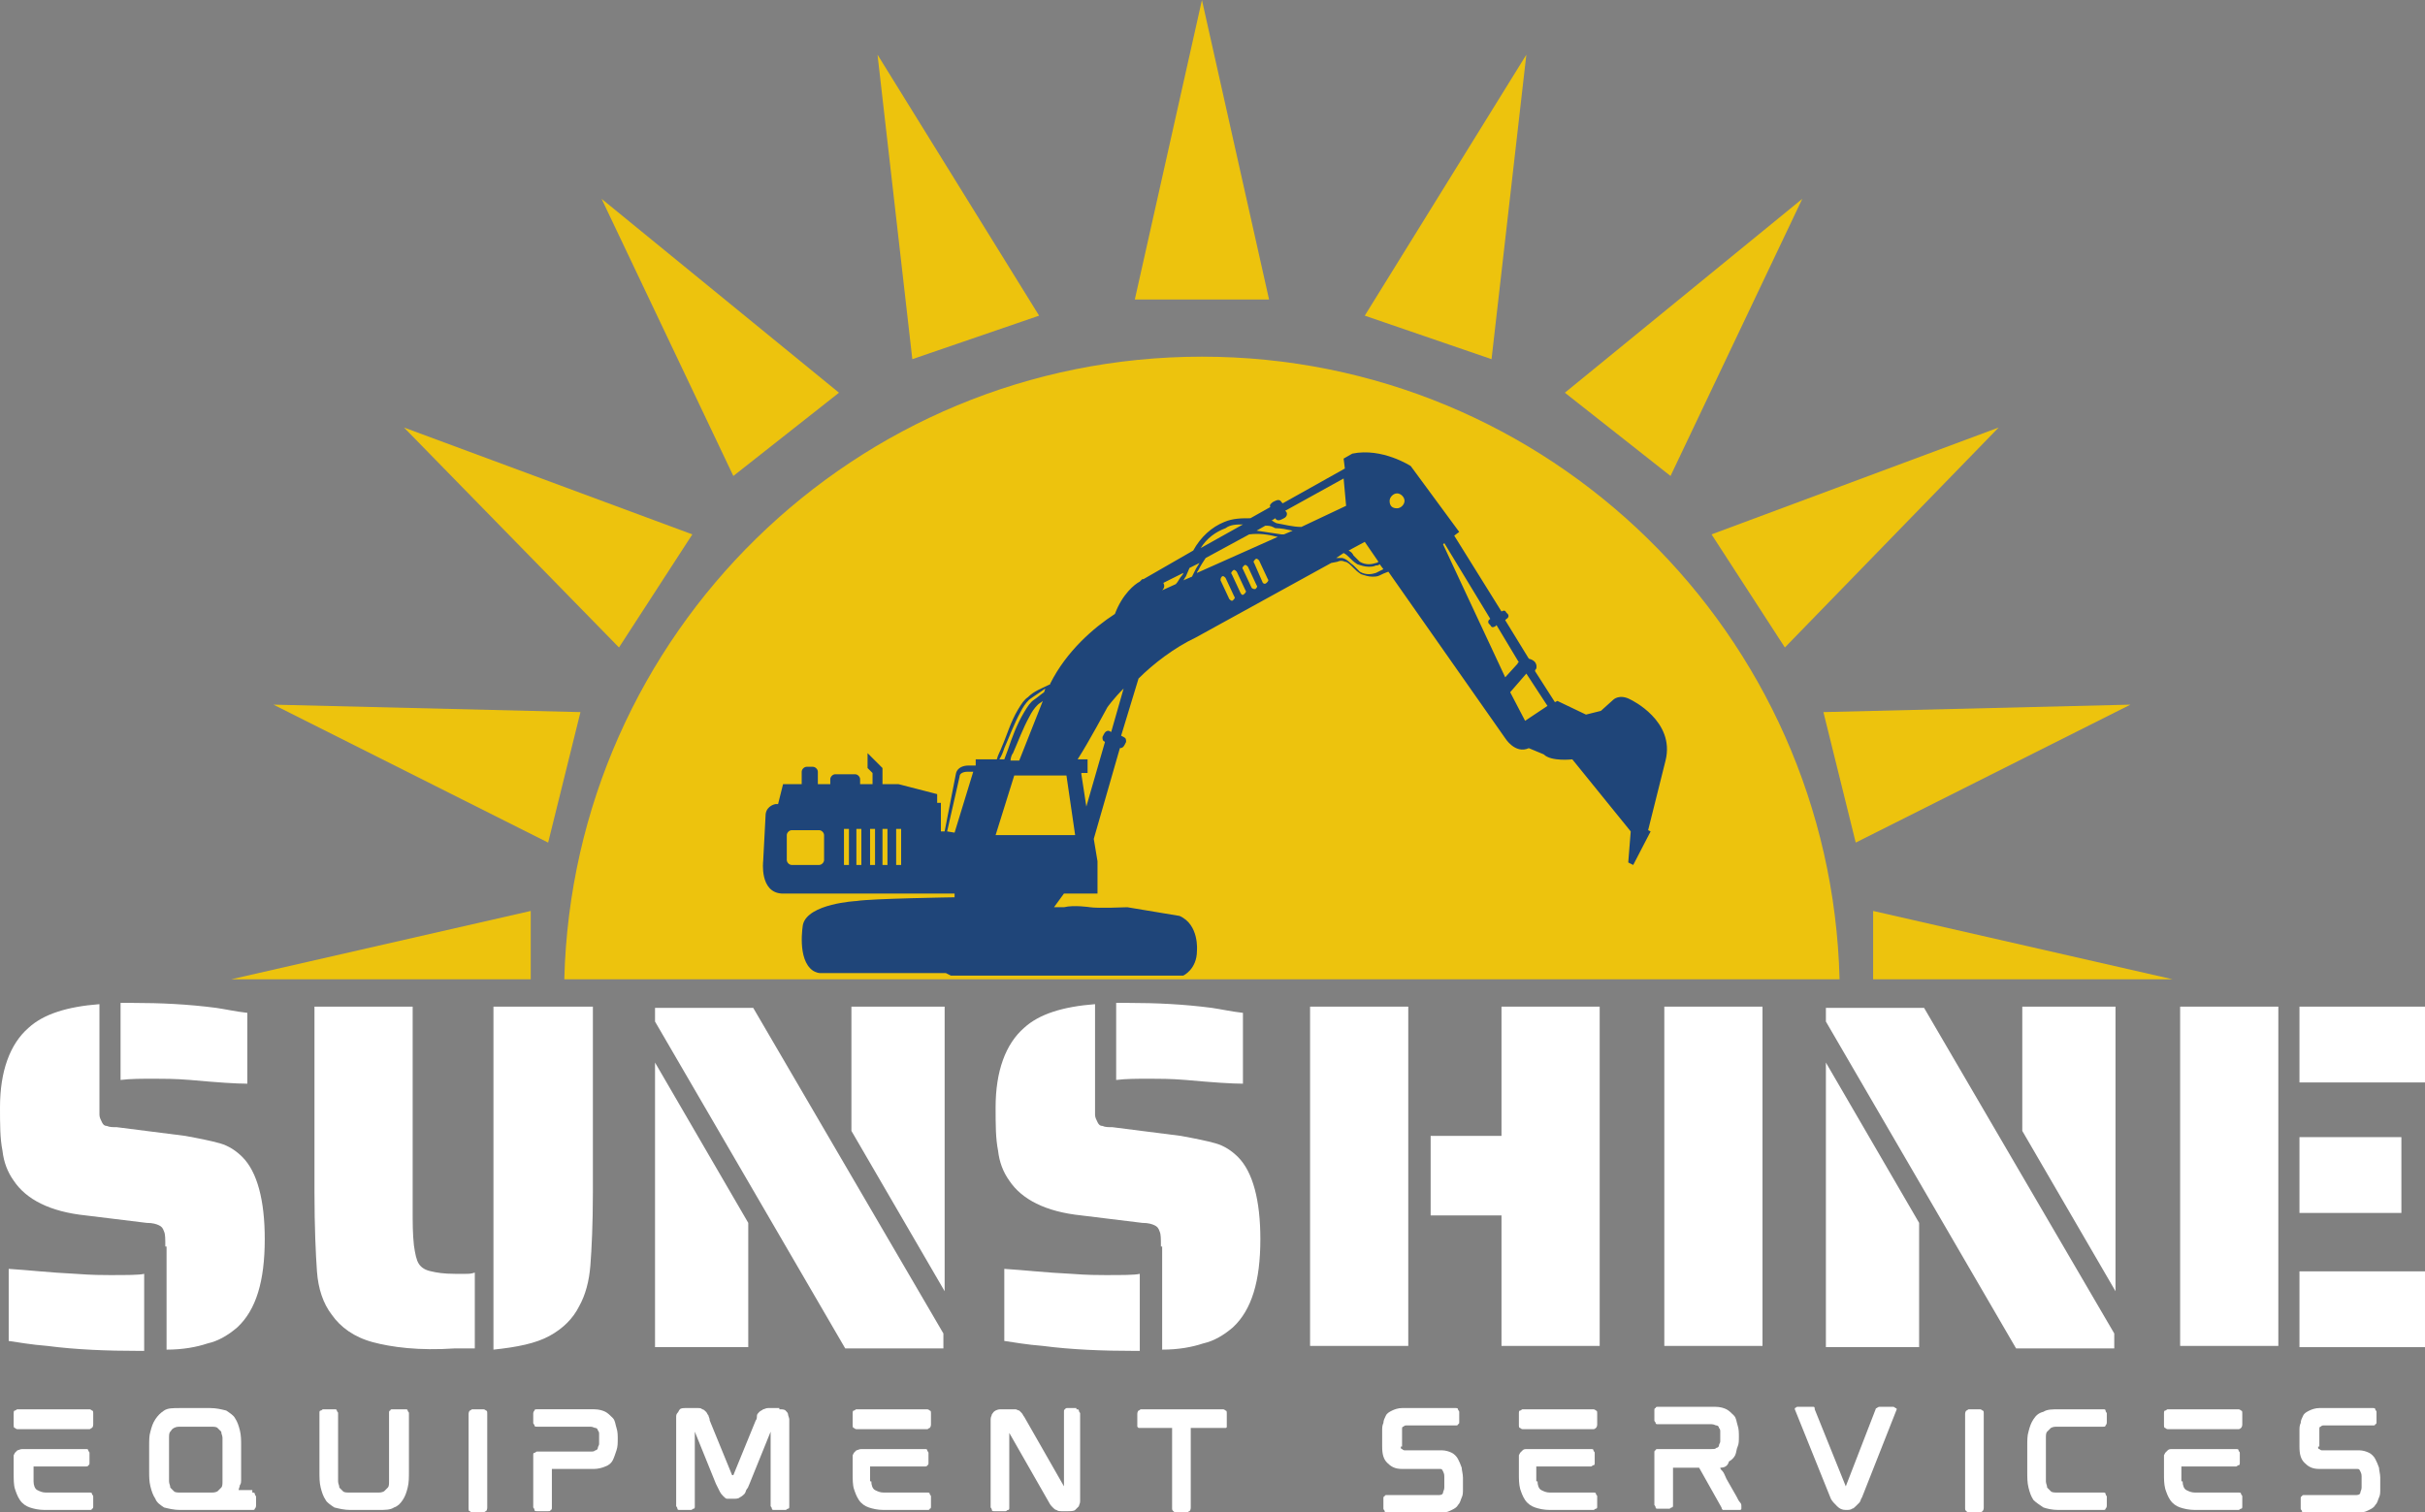
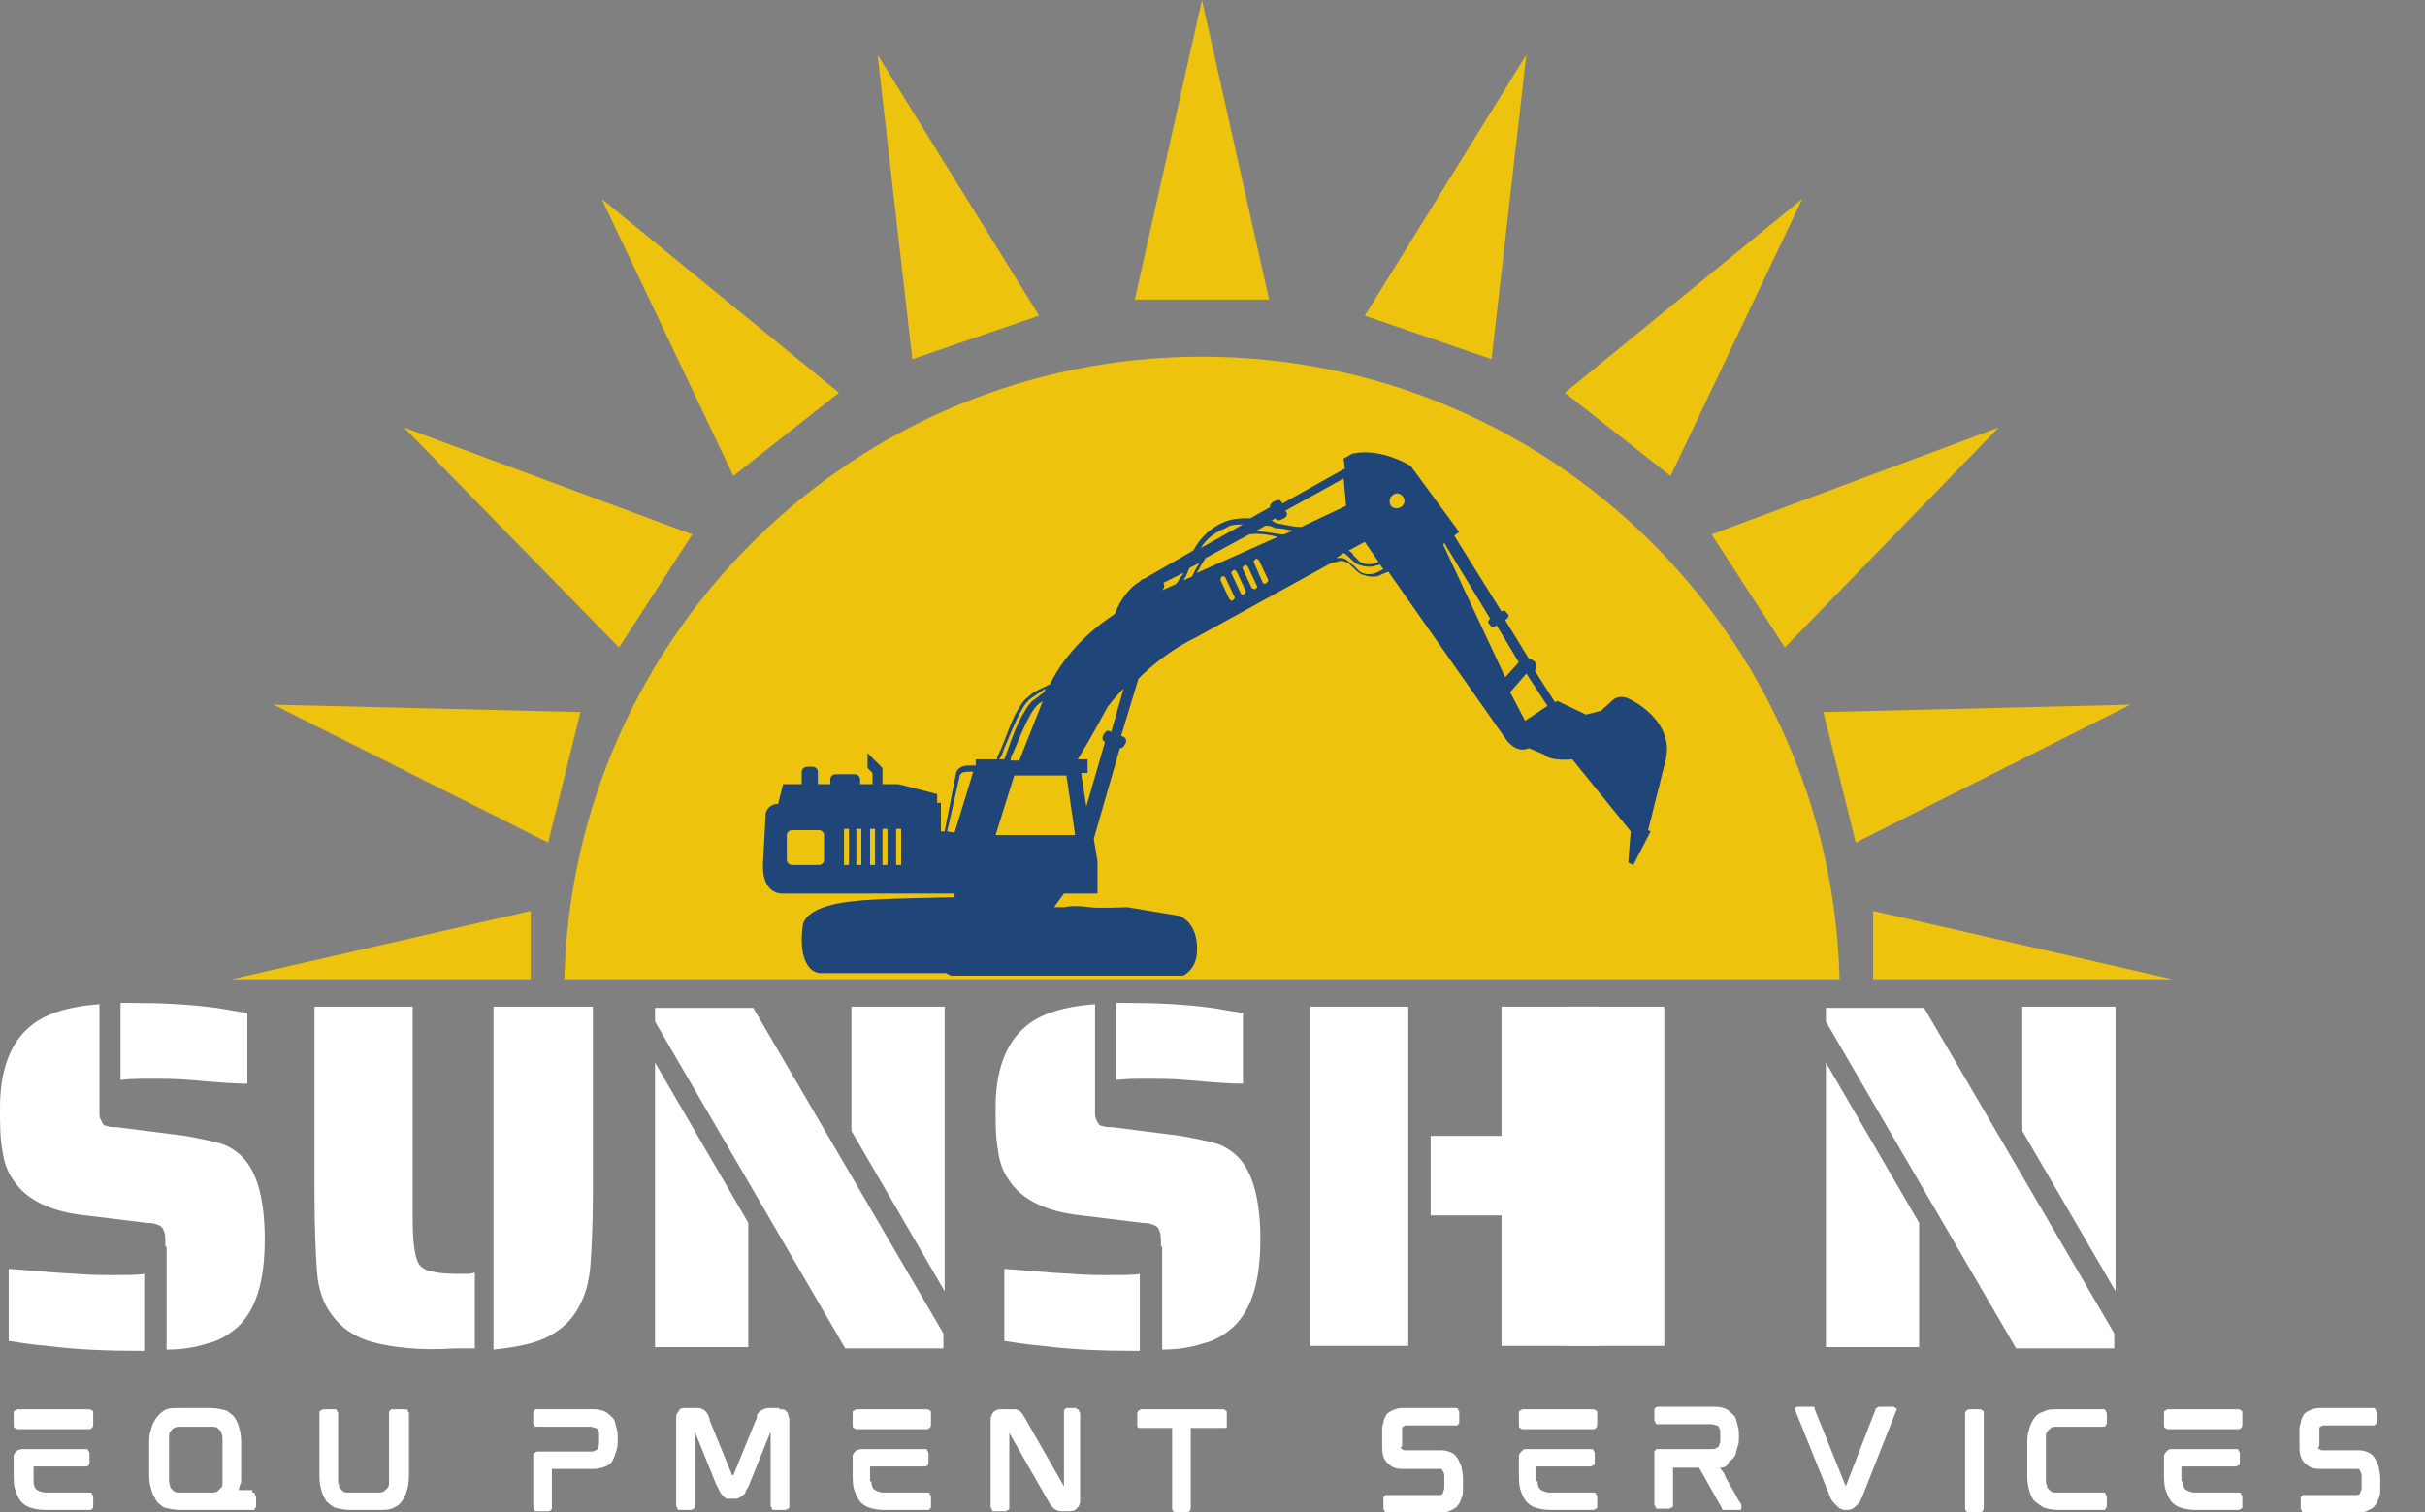
<svg xmlns="http://www.w3.org/2000/svg" id="a" viewBox="0 0 195.1 121.7">
  <rect x="0" y="0" width="195.1" height="121.7" fill="#808080" stroke="none" />
  <polygon points="102.1 24.1 91.3 24.1 96.7 0 102.1 24.1" style="fill:#edc30d;" />
  <polygon points="83.6 25.4 73.4 28.9 70.6 4.4 83.6 25.4" style="fill:#edc30d;" />
  <polygon points="67.5 31.6 59 38.3 48.4 16 67.5 31.6" style="fill:#edc30d;" />
  <polygon points="55.7 43 49.8 52.1 32.5 34.4 55.7 43" style="fill:#edc30d;" />
  <polygon points="46.7 57.3 44.1 67.8 22 56.7 46.7 57.3" style="fill:#edc30d;" />
  <path d="m148,78.8c-.7-27.8-23.4-50.1-51.3-50.1s-50.6,22.3-51.3,50.1h102.6Z" style="fill:#edc30d;" />
  <polygon points="42.7 73.3 18.6 78.8 42.7 78.8 42.7 73.3" style="fill:#edc30d;" />
  <g>
    <polygon points="109.8 25.4 120 28.9 122.8 4.4 109.8 25.4" style="fill:#edc30d;" />
    <polygon points="125.9 31.6 134.4 38.3 145 16 125.9 31.6" style="fill:#edc30d;" />
    <polygon points="137.7 43 143.6 52.1 160.8 34.4 137.7 43" style="fill:#edc30d;" />
    <polygon points="146.7 57.3 149.3 67.8 171.4 56.7 146.7 57.3" style="fill:#edc30d;" />
    <polygon points="150.7 73.3 174.8 78.8 150.7 78.8 150.7 73.3" style="fill:#edc30d;" />
  </g>
  <path d="m13.3,100.3c0-.6,0-1-.1-1.2-.1-.3-.2-.4-.4-.5s-.5-.2-1-.2l-4.9-.6c-2.9-.3-4.8-1.3-5.8-2.8-.5-.7-.8-1.5-.9-2.4-.2-1-.2-2.1-.2-3.5,0-2.9.8-5.1,2.3-6.4,1.2-1.1,3.1-1.7,5.7-1.9v8.9c0,.2.1.4.2.6.1.2.2.3.4.3.2.1.5.1.8.1l5.5.7c1.1.2,2.1.4,2.8.6.7.2,1.3.6,1.8,1.1,1.2,1.2,1.8,3.5,1.8,6.6,0,3.4-.7,5.7-2.2,7.1-.7.6-1.5,1.1-2.4,1.3-.9.3-2,.5-3.3.5v-8.3h-.1Zm-9.5,8c-1.3-.1-2.4-.3-3.1-.4v-5.8c1.6.1,3.3.3,5.4.4,1.3.1,2.2.1,2.7.1,1.4,0,2.4,0,2.8-.1v6.2h-.4c-2.6,0-5.1-.1-7.4-.4Zm11.5-21.4c-1.2-.1-2.2-.1-2.9-.1-1,0-1.9,0-2.7.1v-6.2h1c2.2,0,4.4.1,6.7.4.7.1,1.6.3,2.5.4v5.7c-.9,0-2.4-.1-4.6-.3Z" style="fill:#fff;" />
  <path d="m30,108c-1.5-.4-2.6-1.2-3.3-2.2-.7-.9-1.1-2.1-1.2-3.5s-.2-3.6-.2-6.4v-14.9h7.9v16.4c0,1,0,1.9.1,2.8.1.7.2,1.2.4,1.5s.5.5,1,.6c.4.1,1,.2,1.9.2h.9c.2,0,.4,0,.7-.1v6.1h-1.6c-2.9.2-5.1-.1-6.6-.5Zm9.8-27h7.9v14.9c0,2.6-.1,4.6-.2,5.9-.1,1.3-.4,2.4-.9,3.3-.5,1-1.3,1.8-2.4,2.4-1.1.6-2.6.9-4.5,1.1v-27.6h.1Z" style="fill:#fff;" />
  <path d="m52.7,82.2v-1.1h7.9l15.3,26.2v1.2h-7.9l-15.3-26.3Zm0,3.3l7.5,12.9v10h-7.5v-22.9Zm15.8,5.5v-10h7.5v22.9l-7.5-12.9Z" style="fill:#fff;" />
  <path d="m93.4,100.3c0-.6,0-1-.1-1.2-.1-.3-.2-.4-.4-.5-.2-.1-.5-.2-1-.2l-4.9-.6c-2.9-.3-4.8-1.3-5.8-2.8-.5-.7-.8-1.5-.9-2.4-.2-1-.2-2.1-.2-3.5,0-2.9.8-5.1,2.3-6.4,1.2-1.1,3.1-1.7,5.7-1.9v8.9c0,.2.1.4.2.6s.2.3.4.3c.2.1.5.1.8.1l5.5.7c1.1.2,2.1.4,2.8.6s1.3.6,1.8,1.1c1.2,1.2,1.8,3.5,1.8,6.6,0,3.4-.7,5.7-2.2,7.1-.7.6-1.5,1.1-2.4,1.3-.9.3-2,.5-3.3.5v-8.3h-.1Zm-9.5,8c-1.3-.1-2.4-.3-3.1-.4v-5.8c1.6.1,3.3.3,5.4.4,1.3.1,2.2.1,2.7.1,1.4,0,2.4,0,2.8-.1v6.2h-.4c-2.6,0-5.1-.1-7.4-.4Zm11.5-21.4c-1.2-.1-2.2-.1-2.9-.1-1,0-1.9,0-2.7.1v-6.2h1c2.2,0,4.4.1,6.7.4.7.1,1.6.3,2.5.4v5.7c-.9,0-2.4-.1-4.6-.3Z" style="fill:#fff;" />
  <path d="m105.4,81h7.9v27.3h-7.9v-27.3Zm15.4,16.8h-5.7v-6.4h5.7v-10.4h7.9v27.3h-7.9v-10.5Z" style="fill:#fff;" />
-   <path d="m133.9,81h7.9v27.3h-7.9v-27.3Z" style="fill:#fff;" />
+   <path d="m133.9,81v27.3h-7.9v-27.3Z" style="fill:#fff;" />
  <path d="m146.9,82.2v-1.1h7.9l15.3,26.2v1.2h-7.9l-15.3-26.3Zm0,3.3l7.5,12.9v10h-7.5v-22.9Zm15.8,5.5v-10h7.5v22.9l-7.5-12.9Z" style="fill:#fff;" />
-   <path d="m175.4,81h7.9v27.3h-7.9v-27.3Zm9.6,0h10.1v6.1h-10.1v-6.1Zm0,10.5h8.2v6.1h-8.2v-6.1Zm0,10.8h10.1v6.1h-10.1v-6.1Z" style="fill:#fff;" />
  <path d="m7.2,113.4s.1,0,.2.1c.1,0,.1.1.1.3v.8q0,.2-.1.3c-.1,0-.1.1-.2.1H1.4s-.1,0-.2-.1c-.1,0-.1-.1-.1-.3v-.8c0-.2,0-.3.1-.3s.1-.1.2-.1h5.8Zm-4.5,5.8c0,.3.1.6.3.7.2.1.4.2.7.2h3.5c.1,0,.2,0,.2.1s.1.1.1.2v.8c0,.1,0,.2-.1.2,0,.1-.1.1-.2.1h-3.6c-.5,0-.9-.1-1.2-.2s-.6-.3-.8-.6c-.2-.3-.3-.6-.4-.9s-.1-.8-.1-1.2v-1.5l.1-.2q.1-.1.2-.2c.1,0,.2-.1.4-.1h5.1c.1,0,.2,0,.2.1s.1.1.1.2v.8c0,.1,0,.2-.1.2,0,.1-.1.1-.2.1H2.7v1.2Z" style="fill:#fff;" />
  <path d="m20.3,120.1c.1,0,.2,0,.2.1s.1.2.1.2v.7c0,.1,0,.2-.1.3,0,.1-.1.1-.2.1h-5.8c-.5,0-.9-.1-1.3-.2-.3-.2-.6-.4-.7-.7-.2-.3-.3-.6-.4-1s-.1-.8-.1-1.2v-2c0-.5,0-.9.1-1.2.1-.4.2-.7.4-1s.4-.5.7-.7.7-.2,1.3-.2h2.4c.5,0,.9.1,1.3.2.3.2.6.4.7.6.2.3.3.6.4,1s.1.8.1,1.2v2.8c0,.1,0,.3-.1.4,0,.1-.1.3-.1.4h1.1v.2Zm-2.4-3.8v-.6c0-.2-.1-.3-.1-.5-.1-.1-.2-.2-.3-.3-.1-.1-.3-.1-.6-.1h-2.3c-.3,0-.4,0-.6.1s-.2.2-.3.3-.1.3-.1.5v3.5c0,.2.1.3.1.5.1.1.2.2.3.3s.3.1.6.1h2.3c.3,0,.4,0,.6-.1.1-.1.2-.2.3-.3.1-.1.1-.3.1-.5v-2.9Z" style="fill:#fff;" />
  <path d="m32.6,113.4c.1,0,.2,0,.2.1s.1.1.1.2v4.7c0,.5,0,.9-.1,1.3s-.2.7-.4,1-.4.5-.7.6c-.3.2-.7.2-1.3.2h-2.2c-.5,0-.9-.1-1.3-.2-.3-.2-.6-.4-.7-.6-.2-.3-.3-.6-.4-1s-.1-.8-.1-1.3v-4.7c0-.1,0-.2.1-.2s.1-.1.2-.1h.9c.1,0,.2,0,.2.1s.1.1.1.2v5.5c0,.2.1.3.1.5.1.1.2.2.3.3s.3.1.6.1h2.1c.3,0,.4,0,.6-.1.1-.1.2-.2.3-.3.1-.1.1-.3.1-.5v-5.5c0-.1,0-.2.1-.2,0-.1.1-.1.2-.1h1Z" style="fill:#fff;" />
-   <path d="m38.9,113.4s.1,0,.2.1c.1,0,.1.1.1.3v7.5q0,.2-.1.3c-.1,0-.1.1-.2.1h-.9s-.1,0-.2-.1c-.1,0-.1-.1-.1-.3v-7.5q0-.2.1-.3c.1,0,.1-.1.2-.1h.9Z" style="fill:#fff;" />
  <path d="m47.8,113.4c.4,0,.7.1.9.2s.4.3.6.5.2.5.3.8.1.6.1.9,0,.6-.1.9-.2.6-.3.8-.3.4-.6.5c-.2.1-.6.2-.9.2h-3.4v3.1c0,.1,0,.2-.1.2,0,.1-.1.1-.2.1h-.9c-.1,0-.2,0-.2-.1s-.1-.2-.1-.2v-4.2c0-.1,0-.2.1-.2s.1-.1.2-.1h4.3c.2,0,.3,0,.4-.1.1,0,.2-.1.2-.2s.1-.2.1-.3v-.8c0-.1,0-.2-.1-.3,0-.1-.1-.2-.2-.2s-.2-.1-.4-.1h-4.3c-.1,0-.2,0-.2-.1s-.1-.1-.1-.2v-.7c0-.1,0-.2.1-.3,0-.1.1-.1.2-.1,0,0,4.6,0,4.6,0Z" style="fill:#fff;" />
  <path d="m62.7,113.4c.2,0,.4,0,.5.1s.2.2.2.3.1.3.1.4v7c0,.1,0,.2-.1.2s-.1.1-.2.1h-.9c-.1,0-.2,0-.2-.1s-.1-.2-.1-.2v-6h0l-1.7,4.2c-.1.2-.1.3-.2.4-.1.1-.1.3-.2.4-.1.1-.2.2-.4.3-.1.1-.3.1-.6.1h-.4c-.1,0-.2-.1-.3-.2s-.2-.2-.3-.4l-.3-.6-1.7-4.2h0v6c0,.1,0,.2-.1.2s-.1.1-.2.1h-.9c-.1,0-.2,0-.2-.1s-.1-.2-.1-.2v-7.1c0-.2,0-.3.1-.4s.1-.2.2-.3c.1-.1.3-.1.5-.1h.9c.2,0,.3,0,.4.1.1,0,.2.1.3.2s.1.2.2.3c0,.1.1.2.1.4l1.8,4.4h.1l1.8-4.4c.1-.1.1-.3.1-.4s.1-.2.2-.3c.1-.1.2-.1.3-.2.1,0,.2-.1.4-.1h.9v.1Z" style="fill:#fff;" />
  <path d="m74.6,113.4s.1,0,.2.1c.1,0,.1.1.1.3v.8q0,.2-.1.3c-.1,0-.1.1-.2.1h-5.7s-.1,0-.2-.1c-.1,0-.1-.1-.1-.3v-.8c0-.2,0-.3.1-.3s.1-.1.2-.1h5.7Zm-4.5,5.8c0,.3.1.6.3.7.2.1.4.2.7.2h3.5c.1,0,.2,0,.2.1s.1.1.1.2v.8c0,.1,0,.2-.1.2,0,.1-.1.1-.2.1h-3.5c-.5,0-.9-.1-1.2-.2s-.6-.3-.8-.6-.3-.6-.4-.9-.1-.8-.1-1.2v-1.5l.1-.2.2-.2c.1,0,.2-.1.4-.1h5.1c.1,0,.2,0,.2.1s.1.1.1.2v.8c0,.1,0,.2-.1.2,0,.1-.1.1-.2.1h-4.4v1.2h.1Z" style="fill:#fff;" />
  <path d="m86.6,113.4c.1,0,.2,0,.2.1s.1.2.1.2v7.1c0,.2-.1.3-.1.4l-.3.3c-.1.1-.4.1-.6.1h-.5c-.1,0-.3,0-.4-.1-.1,0-.2-.1-.3-.2-.1-.1-.2-.2-.3-.4l-3.2-5.6h0v6c0,.1,0,.2-.1.2s-.1.1-.2.1h-.9c-.1,0-.2,0-.2-.1s-.1-.2-.1-.2v-7.1c0-.2.1-.3.1-.4.1-.1.1-.2.3-.3s.3-.1.5-.1h1.1c.1,0,.2.1.3.1l.2.2c.1.1.1.2.2.3l3.2,5.6h0v-6c0-.1,0-.2.1-.2,0-.1.1-.1.2-.1h.7v.1Z" style="fill:#fff;" />
  <path d="m98.4,113.4s.1,0,.2.1c.1,0,.1.1.1.3v1q0,.1-.1.1h-2.8v6.4q0,.2-.1.3c-.1,0-.1.1-.2.1h-.9s-.1,0-.2-.1-.1-.1-.1-.3v-6.4h-2.7l-.1-.1v-1q0-.2.1-.3c.1,0,.1-.1.2-.1h6.6Z" style="fill:#fff;" />
  <path d="m112.7,116.4c0,.1,0,.2.1.2q.1.1.2.1h3c.3,0,.6.1.8.2s.4.3.5.5.2.4.3.7c0,.2.1.5.1.8v.9c0,.3,0,.5-.1.7s-.1.4-.3.6c-.1.2-.3.3-.5.4s-.4.2-.7.2h-4.5c-.1,0-.2,0-.2-.1s-.1-.1-.1-.2v-.8c0-.1,0-.2.1-.2,0-.1.1-.1.2-.1h4.2c.2,0,.3-.1.3-.2s.1-.2.1-.4v-.9c0-.1,0-.2-.1-.4s-.1-.2-.3-.2h-3c-.6,0-.9-.2-1.2-.5s-.4-.7-.4-1.3v-1.3c0-.2,0-.4.1-.6,0-.2.1-.4.2-.6s.3-.3.5-.4.5-.2.8-.2h4.3c.1,0,.2,0,.2.1s.1.1.1.2v.8c0,.1,0,.2-.1.2,0,.1-.1.1-.2.1h-4q-.1,0-.2.1c-.1,0-.1.1-.1.2v1.4h-.1Z" style="fill:#fff;" />
  <path d="m128.2,113.4s.1,0,.2.1c.1,0,.1.1.1.3v.8q0,.2-.1.3t-.2.1h-5.7s-.1,0-.2-.1c-.1,0-.1-.1-.1-.3v-.8c0-.2,0-.3.1-.3s.1-.1.2-.1h5.7Zm-4.5,5.8c0,.3.1.6.3.7.2.1.4.2.7.2h3.5c.1,0,.2,0,.2.1s.1.1.1.2v.8c0,.1,0,.2-.1.2s-.1.1-.2.1h-3.5c-.5,0-.9-.1-1.2-.2-.3-.1-.6-.3-.8-.6s-.3-.6-.4-.9c-.1-.4-.1-.8-.1-1.2v-1.5l.1-.2.2-.2c.1-.1.2-.1.4-.1h5.1c.1,0,.2,0,.2.1s.1.1.1.2v.8c0,.1,0,.2-.1.2s-.1.1-.2.1h-4.4v1.2h.1Z" style="fill:#fff;" />
  <path d="m138.4,118.1c0,.1.1.2.2.3s.2.4.3.6.3.5.4.7c.1.2.3.5.4.7.1.2.2.4.3.5s.1.2.1.3v.2c0,.1-.1.1-.2.1h-1.3s-.1-.1-.1-.2l-1.8-3.2h-2.1v3c0,.1,0,.2-.1.2s-.1.1-.2.1h-.9c-.1,0-.2,0-.2-.1s-.1-.2-.1-.2v-4.2c0-.1,0-.2.1-.2,0-.1.1-.1.2-.1h4.3c.2,0,.3,0,.4-.1.1,0,.2-.1.2-.2s.1-.2.1-.3v-.8c0-.1,0-.2-.1-.3,0-.1-.1-.2-.2-.2s-.2-.1-.4-.1h-4.3c-.1,0-.2,0-.2-.1s-.1-.1-.1-.2v-.8c0-.1,0-.2.1-.2,0-.1.1-.1.2-.1h4.6c.4,0,.7.1.9.2s.4.3.6.5.2.5.3.8.1.6.1.9,0,.6-.1.8-.1.5-.2.7c-.1.2-.3.4-.5.5-.1.4-.4.5-.7.5Z" style="fill:#fff;" />
  <path d="m152.3,113.2q.1,0,.2.1c.1,0,.1.1.1.1l-2.8,7.1c-.1.1-.1.3-.2.4s-.2.2-.3.3c-.1.1-.2.2-.3.2-.1.1-.3.1-.5.1-.3,0-.5-.1-.7-.3-.2-.2-.4-.4-.5-.6l-2.9-7.2v-.1c.1,0,.1-.1.2-.1h1.3c.1,0,.1.1.1.2l2.5,6.2h0l2.4-6.2c0-.1.1-.1.1-.1,0,0,.1-.1.2-.1h1.1Z" style="fill:#fff;" />
  <path d="m159.3,113.4s.1,0,.2.1c.1,0,.1.1.1.3v7.5q0,.2-.1.3t-.2.1h-.9s-.1,0-.2-.1-.1-.1-.1-.3v-7.5q0-.2.1-.3c.1,0,.1-.1.2-.1h.9Z" style="fill:#fff;" />
  <path d="m169.2,113.4c.1,0,.2,0,.2.1s.1.2.1.2v.7c0,.1,0,.2-.1.3,0,.1-.1.1-.2.1h-3.6c-.3,0-.4,0-.6.1-.1.1-.2.2-.3.3s-.1.3-.1.5v3.5c0,.2.1.3.1.5.1.1.2.2.3.3.1.1.3.1.6.1h3.6c.1,0,.2,0,.2.1s.1.2.1.2v.7c0,.1,0,.2-.1.3,0,.1-.1.1-.2.1h-3.6c-.5,0-.9-.1-1.2-.2-.3-.2-.6-.4-.8-.6-.2-.3-.3-.6-.4-1-.1-.4-.1-.8-.1-1.3v-2c0-.5,0-.9.1-1.2.1-.4.2-.7.4-1s.4-.5.8-.6c.3-.2.7-.2,1.3-.2h3.5Z" style="fill:#fff;" />
  <path d="m180.1,113.4s.1,0,.2.1c.1,0,.1.1.1.3v.8q0,.2-.1.3t-.2.1h-5.7s-.1,0-.2-.1c-.1,0-.1-.1-.1-.3v-.8c0-.2,0-.3.1-.3s.1-.1.2-.1h5.7Zm-4.5,5.8c0,.3.1.6.3.7s.4.2.7.2h3.5c.1,0,.2,0,.2.1s.1.1.1.2v.8c0,.1,0,.2-.1.2s-.1.1-.2.1h-3.5c-.5,0-.9-.1-1.2-.2s-.6-.3-.8-.6-.3-.6-.4-.9c-.1-.4-.1-.8-.1-1.2v-1.5l.1-.2q.1-.1.2-.2c.1-.1.2-.1.4-.1h5.1c.1,0,.2,0,.2.1s.1.1.1.2v.8c0,.1,0,.2-.1.2s-.1.1-.2.1h-4.4v1.2h.1Z" style="fill:#fff;" />
  <path d="m186.5,116.4c0,.1,0,.2.1.2q.1.1.2.1h3c.3,0,.6.1.8.2s.4.3.5.5.2.4.3.7c0,.2.1.5.1.8v.9c0,.3,0,.5-.1.7s-.1.4-.3.6c-.1.2-.3.3-.5.4s-.4.2-.7.2h-4.5c-.1,0-.2,0-.2-.1s-.1-.1-.1-.2v-.8c0-.1,0-.2.1-.2,0-.1.1-.1.2-.1h4.2c.2,0,.3-.1.3-.2s.1-.2.1-.4v-.9c0-.1,0-.2-.1-.4s-.1-.2-.3-.2h-3c-.6,0-.9-.2-1.2-.5s-.4-.7-.4-1.3v-1.3c0-.2,0-.4.1-.6,0-.2.1-.4.2-.6.1-.2.3-.3.5-.4s.5-.2.8-.2h4.3c.1,0,.2,0,.2.1s.1.1.1.2v.8c0,.1,0,.2-.1.2,0,.1-.1.1-.2.1h-4q-.1,0-.2.1c-.1,0-.1.1-.1.2v1.4h-.1Z" style="fill:#fff;" />
  <path d="m63.3,69.2c0,.2.2.4.4.4h2.2c.2,0,.4-.2.4-.4v-2c0-.2-.2-.4-.4-.4h-2.2c-.2,0-.4.2-.4.4v2Zm4.6.4h.4v-2.9h-.4v2.9Zm1,0h.4v-2.9h-.4v2.9Zm1.1,0h.4v-2.9h-.4v2.9Zm1,0h.4v-2.9h-.4v2.9Zm1.1,0h.4v-2.9h-.4v2.9Zm4.7-2.6l1.5-4.9h-.5s-.6,0-.6.4l-1,4.4.6.1h0Zm9.7.2l-.7-4.8h-4.2l-1.5,4.8h6.4Zm.5-4.9l.4,2.6,1.5-5.2c-.2-.1-.2-.2-.2-.4l.1-.2c.1-.2.2-.3.4-.3l.2.1,1-3.5c-.8.8-1.3,1.5-1.3,1.5,0,0-1.5,2.8-2.4,4.2h.8v1.1h-.5v.1Zm-5.7-1.1h.7l1.9-4.8c-.1.1-.3.2-.4.3-.3.3-.5.6-.7,1-.5.9-.9,2-1.3,2.9-.1.1-.2.4-.2.6Zm1.5-4.9c-.3.3-.5.6-.7,1-.5.9-.9,2-1.3,2.9-.1.3-.2.6-.4.9h.4c.1-.3.2-.5.3-.8.3-.9.7-2,1.3-3,.3-.5.5-.8.8-1s.5-.4.8-.6l.1-.3c-.4.3-.9.6-1.3.9Zm11.8-9.3c.2-.2.3-.5.5-.7.1-.1.1-.2.1-.2l-1.6.8c.1.2.1.4-.1.6l1.1-.5Zm1.3-.6c.1-.2.2-.4.3-.6.1-.2.2-.3.3-.5l-.8.4c-.1.2-.2.5-.3.7-.1.1-.1.2-.2.3l.7-.3Zm6.9-3.2c-.8-.2-1.5-.3-2.3-.2l-3.5,1.9c-.2.3-.4.6-.6,1-.1.1-.1.2-.1.2l6.5-2.9Zm-4.6,3.5l.7,1.5c.1.1.2.2.3.1.1-.1.2-.2.1-.3l-.7-1.5c-.1-.1-.2-.2-.3-.1-.1.1-.1.2-.1.3Zm1.9,1.1c.1-.1.2-.2.1-.3l-.7-1.5c-.1-.1-.2-.2-.3-.1-.1.1-.2.2-.1.3l.7,1.5c.1.2.2.2.3.1Zm.9-.4c.1-.1.2-.2.1-.3l-.7-1.5c-.1-.1-.2-.2-.3-.1-.1.1-.2.2-.1.3l.7,1.5c.1.1.2.1.3.1Zm.9-.5c.1-.1.2-.2.1-.3l-.7-1.5c-.1-.1-.2-.2-.3-.1-.1.1-.2.2-.1.3l.7,1.6c.1.1.2.1.3,0Zm1.3-3.9h.1l.7-.3c-.5-.1-.9-.2-1.4-.2l-.2-.1c-.2-.1-.4-.1-.6-.1l-.7.4c.7.1,1.3.2,2,.3h.1Zm5.1-2.3l-.2-2.2-4.7,2.6.1.1c.1.2,0,.4-.2.5l-.2.1c-.2.1-.4.1-.5-.1l-.3.2c.1,0,.2.1.2.1l.2.1c.6.1,1.3.3,2,.3l3.6-1.7Zm-.3,4.2c.4.1.6.4.9.6.2.2.4.4.5.5.5.3,1,.2,1.3.1l.6-.3-.3-.4c-.1.1-.2.1-.3.1-.2.1-.4.1-.6.1-.3,0-.6-.1-.9-.2-.3-.2-.4-.3-.6-.5s-.3-.3-.5-.4l-.6.4c.2,0,.3,0,.5,0Zm1.8-1.3l-1.3.7c.2.1.3.2.4.4.2.2.4.4.5.5.5.3,1,.2,1.3.1.1,0,.2-.1.2-.1l-1.1-1.6Zm-11.2-1.1c-.8.3-1.5.8-2,1.6l3.4-1.9c-.5,0-1,0-1.4.3Zm13.8-1.6c.3,0,.6-.3.6-.6s-.3-.6-.6-.6-.6.3-.6.6c0,.4.2.6.6.6Zm8.7,13.6l1-1.1q0-.1.1-.1l-1.8-3-.1.1c-.2.1-.3.1-.4-.1l-.1-.1c-.1-.1-.1-.3.1-.4l-3.7-6.1-.1.1,5,10.7Zm1.6,3.5l1.8-1.2-1.7-2.6-1.3,1.5,1.2,2.3Zm-61.3,11.3l.2-3.8c.1-.7.8-.8.8-.8h.2l.4-1.6h1.5v-1c0-.2.2-.4.4-.4h.5c.2,0,.4.2.4.4v1h1v-.4c0-.2.2-.4.4-.4h1.6c.2,0,.4.2.4.4v.4h1v-.9l-.4-.4v-1.2l1.2,1.2v1.3h1.3l3.1.8v.7h.3v2.3h.3l.9-4.6c.1-.6.7-.7,1-.7h.6v-.5h1.7c.1-.4.3-.7.4-1,.4-.9.7-2,1.3-3,.3-.5.5-.8.8-1,.5-.5,1.1-.7,1.7-1,.1,0,.1-.1.1-.1,1.3-2.6,3.5-4.5,5.2-5.6.6-1.6,1.6-2.4,2-2.6l.1-.1.1-.1h.1l4-2.3c.6-1.1,1.5-1.9,2.5-2.3.7-.3,1.4-.3,2.1-.3l1.6-.9c-.1-.2.1-.3.2-.4l.2-.1c.2-.1.4-.1.5.1l.1.1,5-2.8-.1-.8.7-.4c2.4-.5,4.7,1,4.7,1l3.9,5.3-.4.3,3.8,6.1c.2-.1.3-.1.4.1l.1.1c.1.1.1.3-.1.4l-.1.1,1.9,3.1c.8.2.6.8.6.8q-.1.1-.1.2l1.6,2.5.2-.1,2.3,1.1,1.2-.3,1-.9s.5-.5,1.4,0c0,0,3.6,1.7,2.8,4.9l-1.4,5.6.2.1-1.4,2.7-.4-.2.2-2.5-4.7-5.8s-1.7.2-2.3-.4l-1.2-.5c-1.1.5-1.9-.8-1.9-.8l-9.4-13.4c-.3.1-.5.2-.7.3s-.4.1-.6.1c-.3,0-.6-.1-.9-.2-.3-.2-.4-.3-.6-.5-.3-.3-.5-.5-.7-.5-.2-.1-.4-.1-.6,0l-.5.1-10.9,6c-1.7.8-3.4,2.1-4.6,3.3l-1.4,4.6.2.1c.2.1.2.2.2.4l-.1.2c-.1.2-.2.3-.4.3l-2.1,7.3.3,1.8v2.6h-2.7l-.8,1.1h.8c.8-.2,2.1,0,2.1,0,.6.1,3,0,3,0,1.2.2,4.2.7,4.2.7,1.6.7,1.4,2.8,1.4,2.8,0,1.5-1.1,2-1.1,2h-18.7s-.2-.1-.4-.2h-10.1c-.3,0-.6-.2-.6-.2-1.3-.9-.8-3.7-.8-3.7.4-1.7,4.3-1.9,4.3-1.9,1.2-.2,7.9-.3,7.9-.3v-.3h-13.9c-1.8-.1-1.5-2.6-1.5-2.6Z" style="fill:#1f4579;" />
</svg>